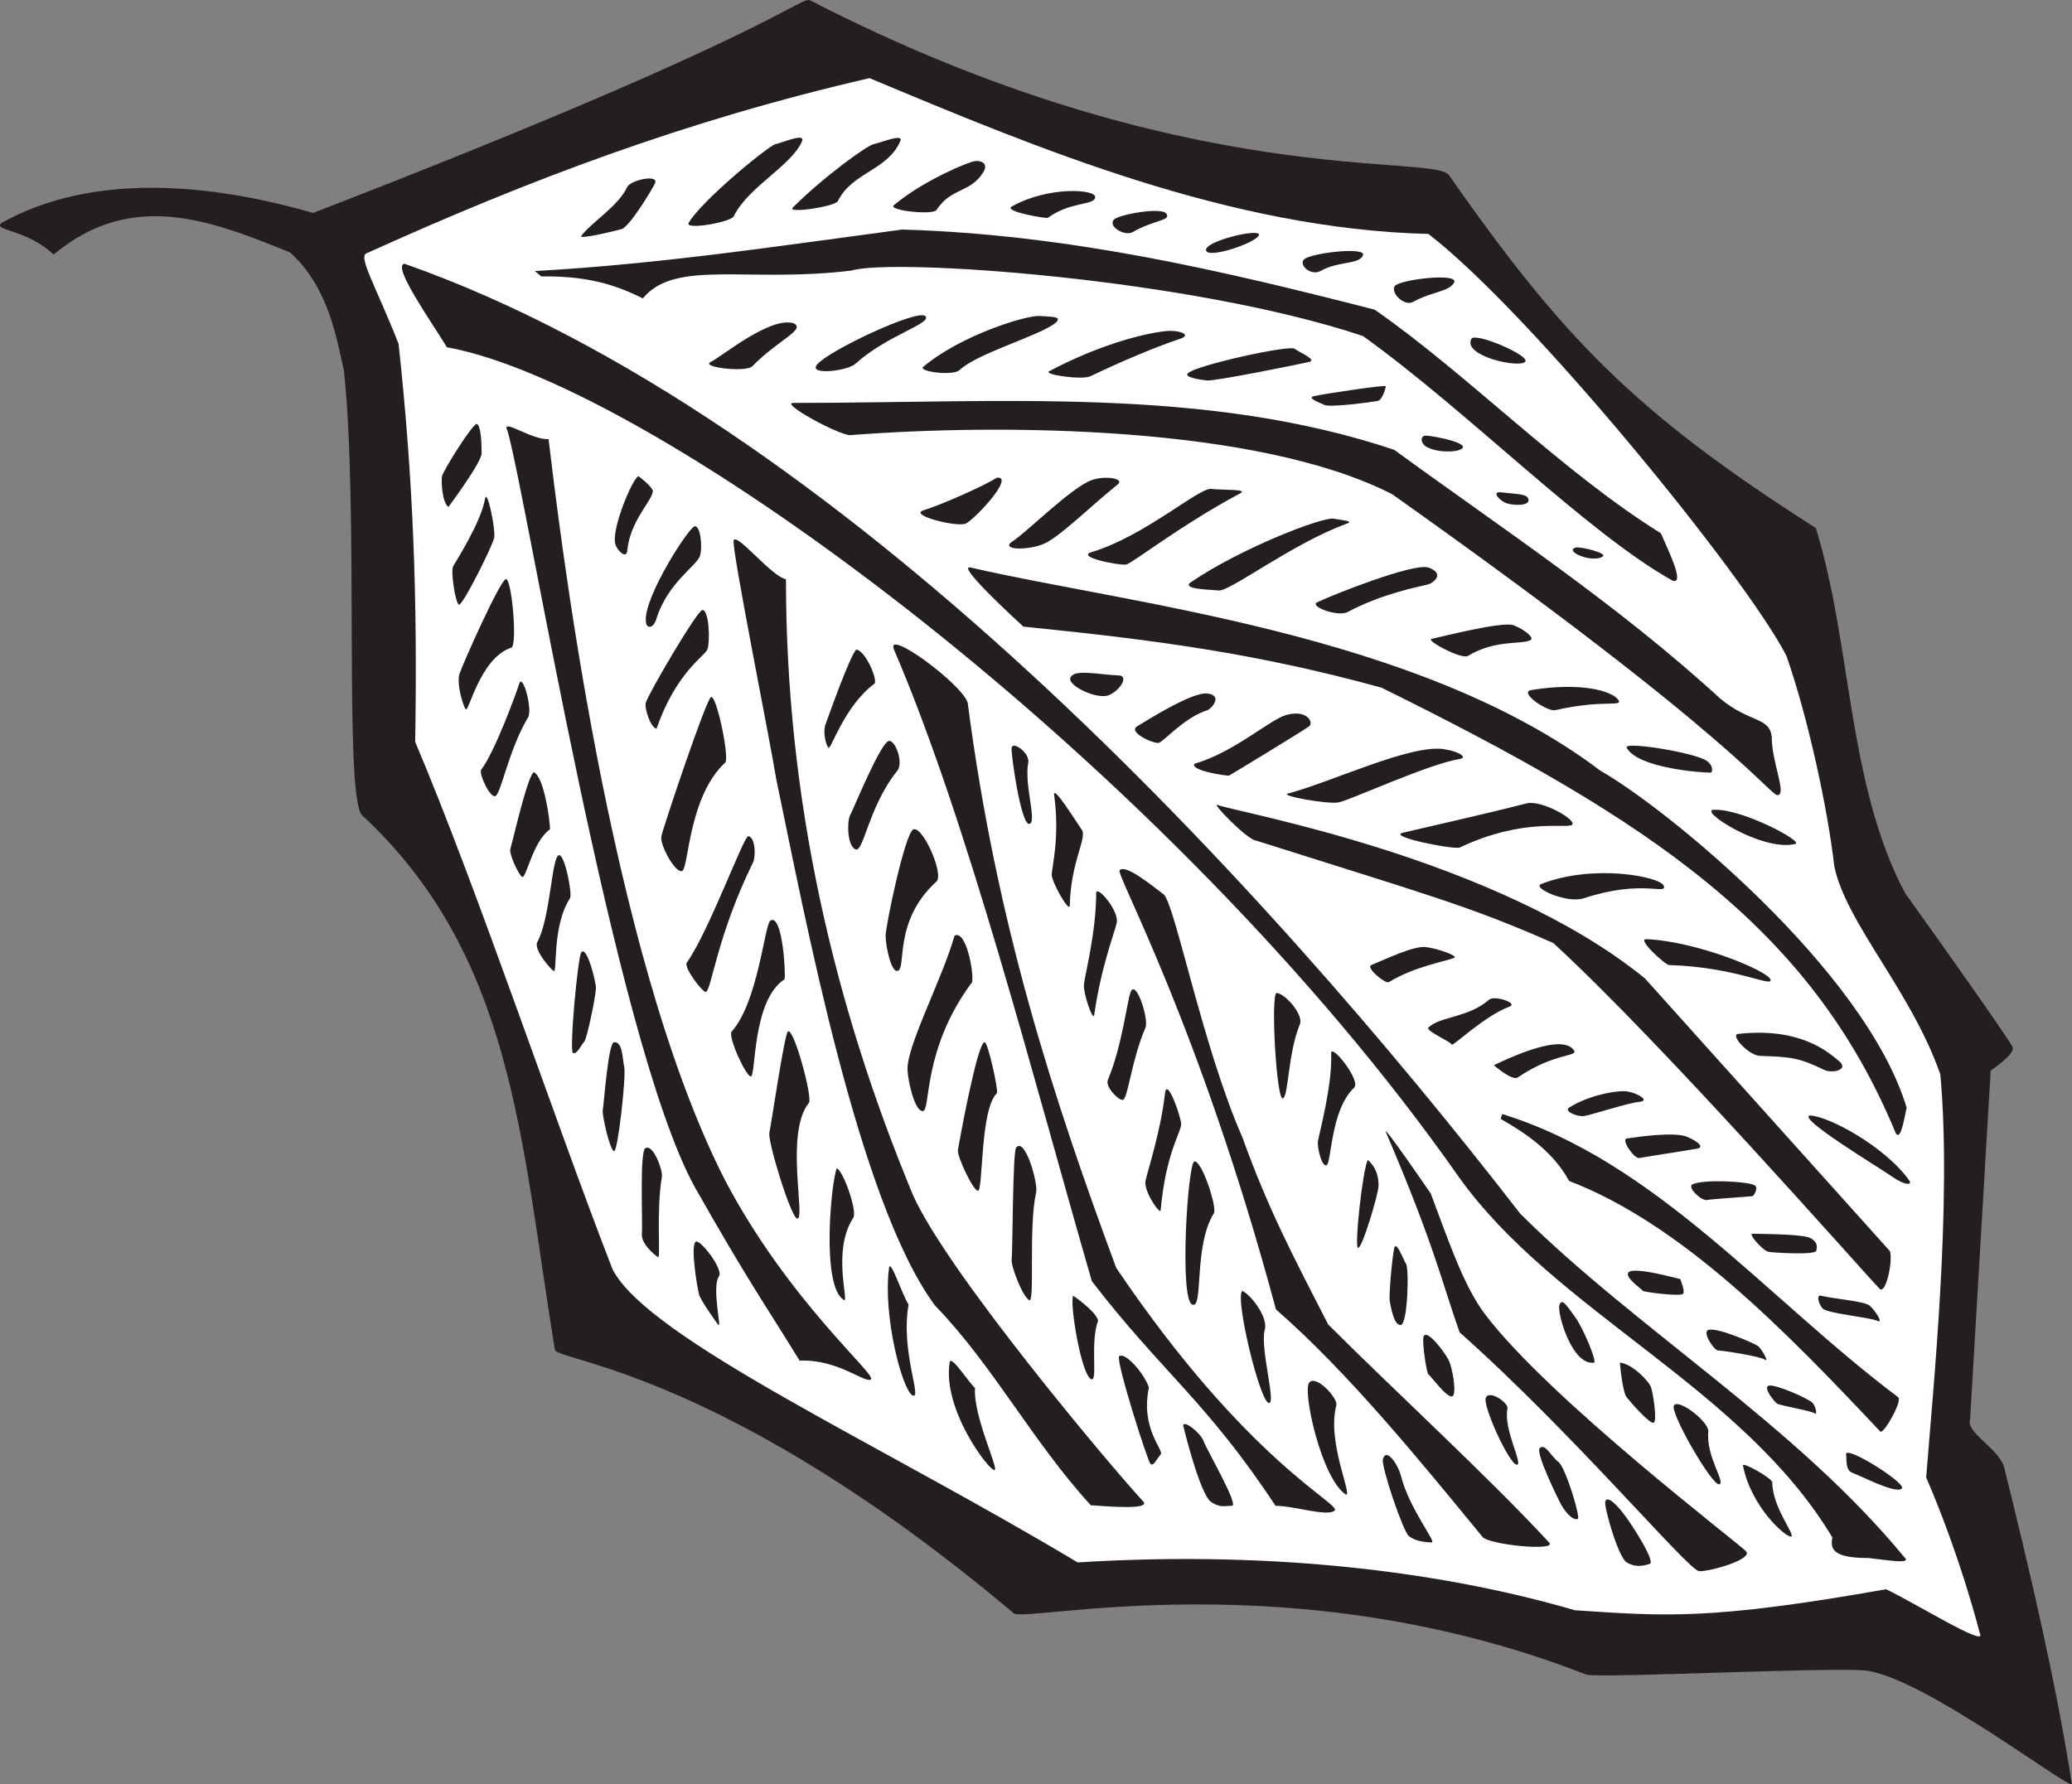
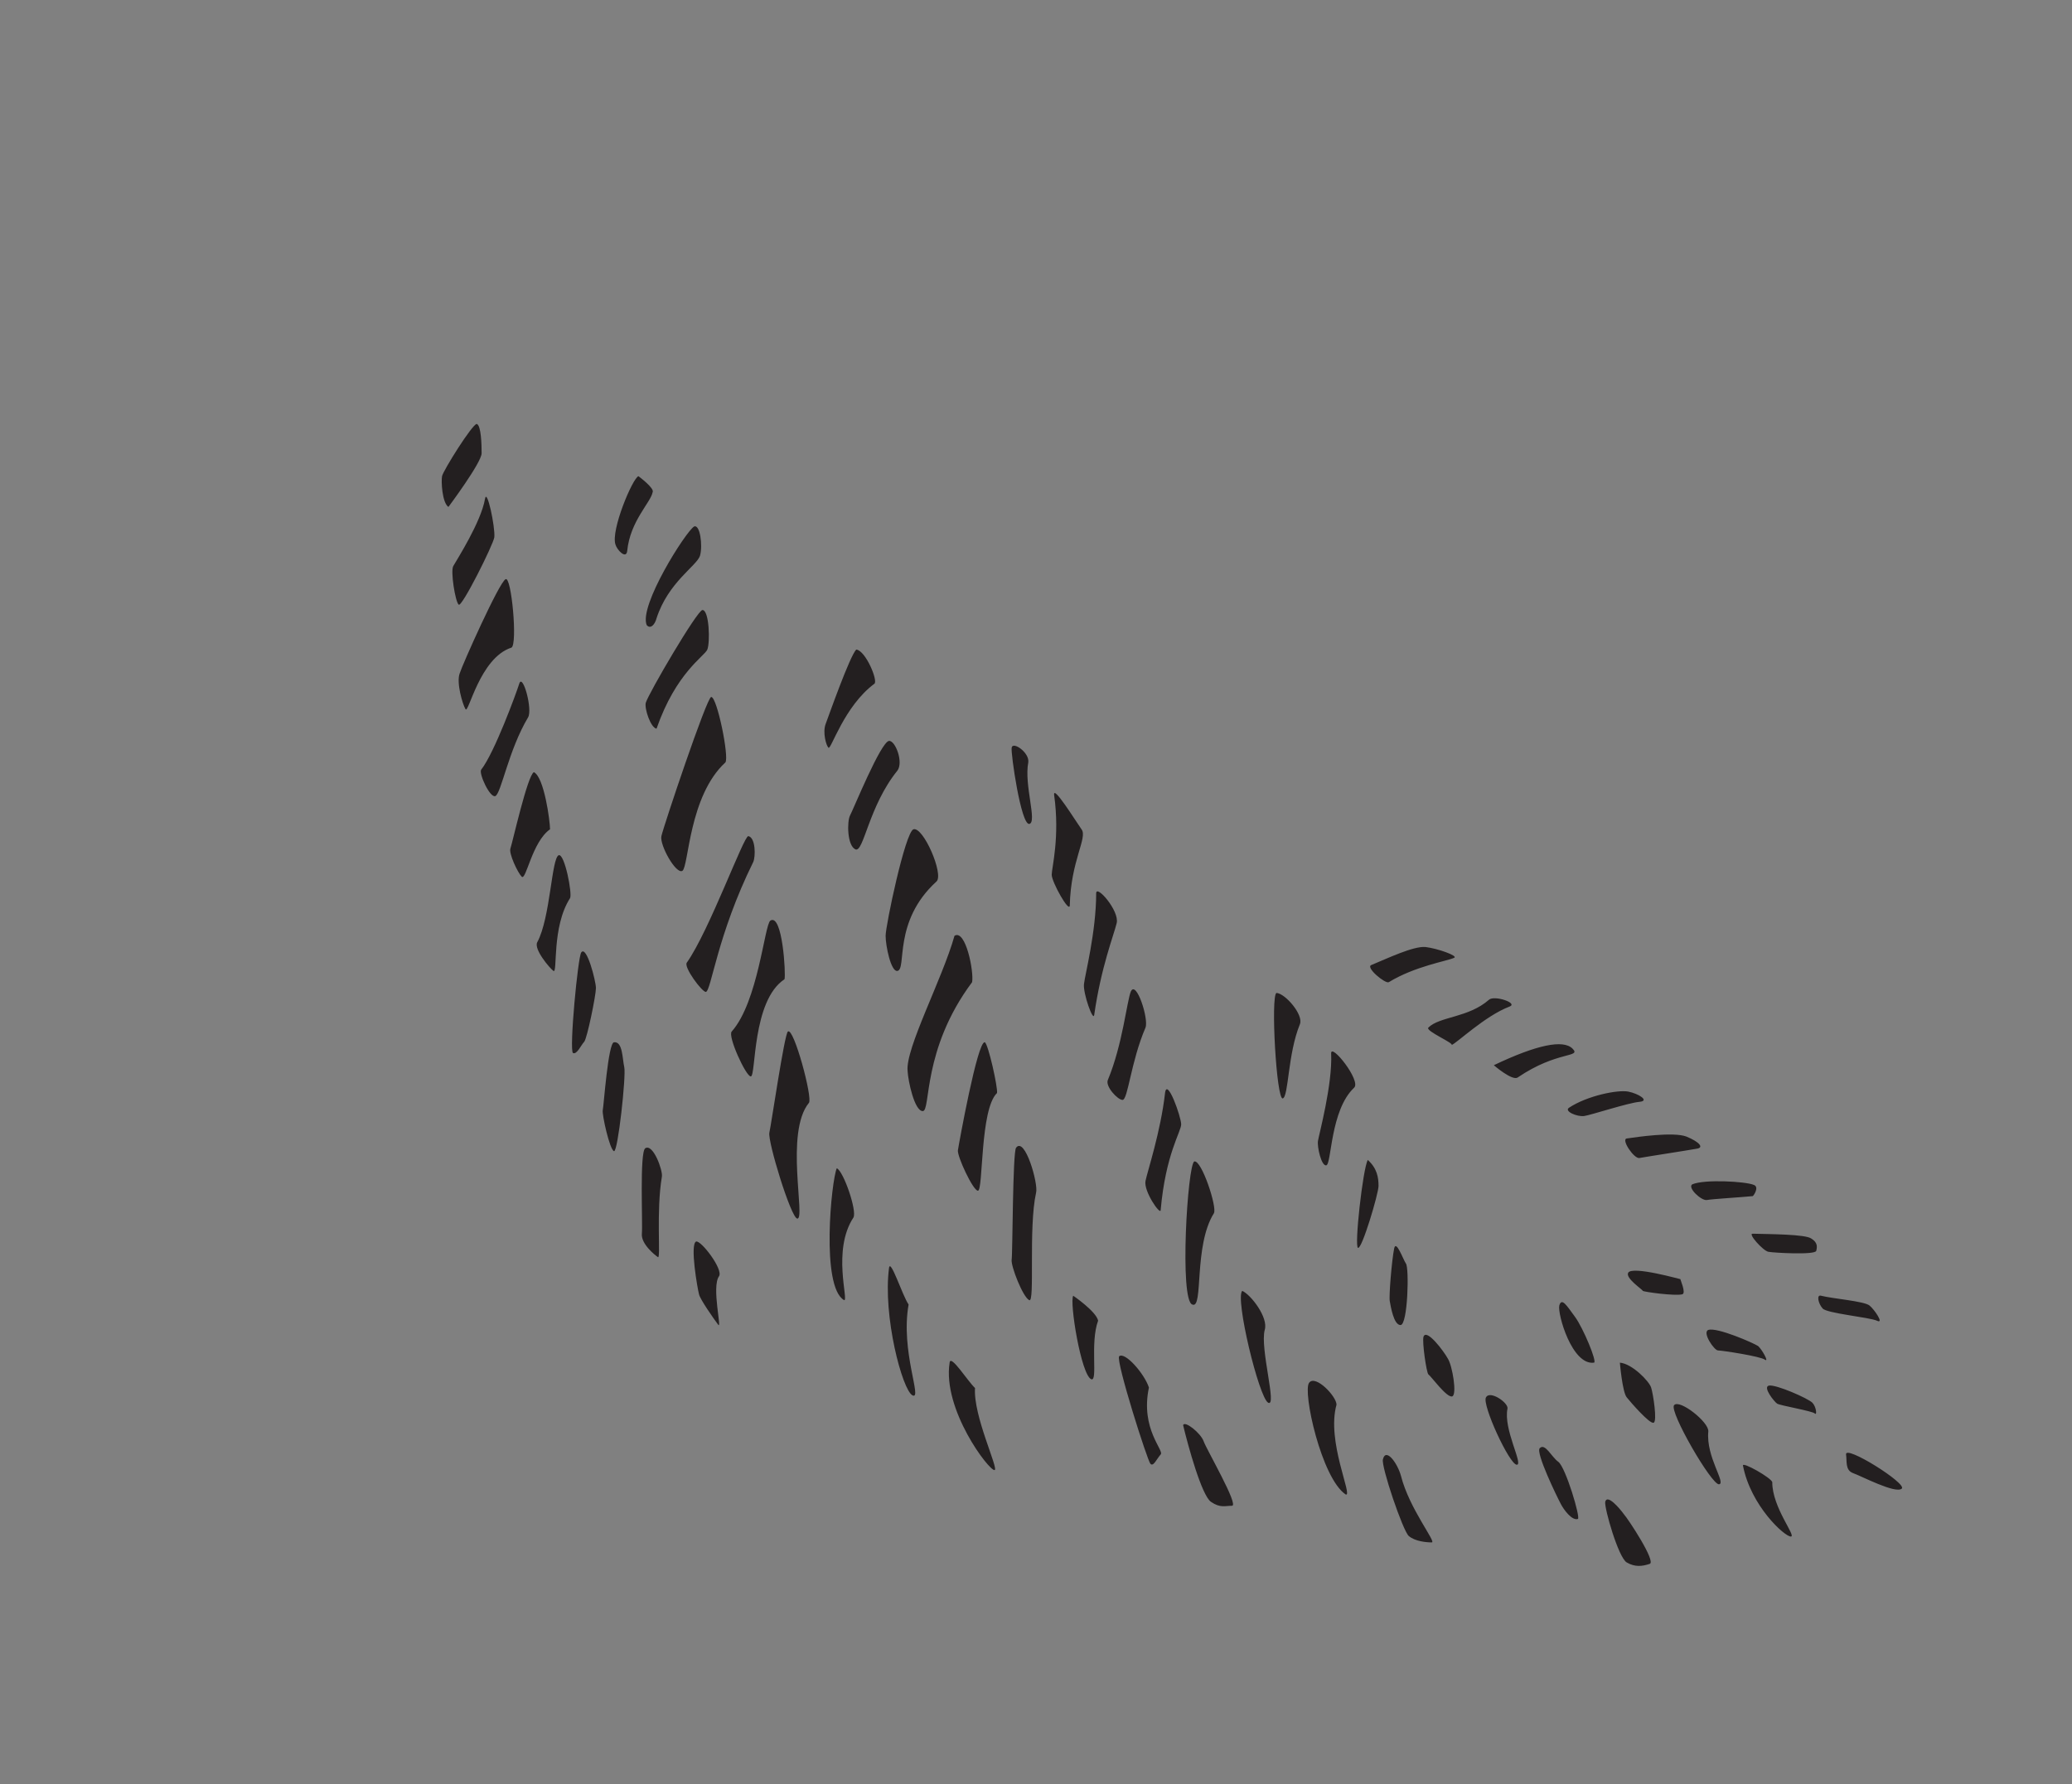
<svg xmlns="http://www.w3.org/2000/svg" width="305.38" height="263.038">
  <rect width="100%" height="100%" fill="#808080" stroke="none" />
-   <path fill="#231f20" d="M213.616 25.917c16.414 23.403 26.926 34.704 54 51.915 5.328 17.062 4.61 37.726 13.176 53.855 5.04 6.984 15.406 21.672 15.84 22.68.434 1.007-3.238 3.457-3.238 3.457l-3.028 51.336c-.644 2.086 3.891 4.101 4.97 6.984 3.671 14.758 7.632 31.535 10.007 46.727 1.082 2.086-22.102-15.985-30.672-16.633-6.406-.43-38.086 1.152-40.824.648-43.633-17.062-82.942-7.558-84.453-9.07-42.051-35.426-67.035-37.152-67.61-38.809-5.039-30.816-6.047-58.105-28.511-78.914-2.594-3.816-.36-45.07-2.594-65.52-1.008-4.32-2.16-12.167-7.918-17.35-11.52-4.68-23.258-9.36-34.848.288-4.25-3.89-9.144-3.457-7.633-4.68 13.465-7.488 30.887-5.761 45.864-1.44C114.472 4.963 118.074-.724 119.44.07c55.511 28.586 92.52 22.39 94.175 25.847" />
-   <path fill="#fff" d="M210.519 34.488c14.832 11.375 46.73 50.398 52.777 62.207 3.168 9.07 6.047 22.32 7.055 31.031 1.73 8.352 11.379 18.434 15.625 30.672 1.726 19.082-1.078 46.367-2.086 59.398 5.183 12.028 7.918 23.043 7.918 23.043 1.082 2.086-9.719-4.609-13.824-6.554-26.063 4.609-32.618 3.96-45.864 3.097-18.215-5.328-43.273-8.93-73.297-7.054-29.304-17.57-63.214-32.907-68.543-43.204-8.425-21.671-20.015-56.375-29.09-77.757.364-21.243-.285-38.739-2.445-58.68-3.531-8.93-6.12-13.031-4.61-13.395 23.688-10.726 46.872-19.511 74.017-25.773 24.77 10.367 53.136 22.246 82.367 22.969" />
-   <path fill="#231f20" d="M202.6 45.648c13.68 9.504 27.505 23.832 42.192 32.973 1.008 2.378 3.602 7.562 1.727 6.984-12.742-7.125-30.168-24.984-45.649-36.07-25.414-8.496-69.261-11.52-75.383-9.649-15.261 1.871-25.992-1.726-30.742 4.106-4.824-2.45-9.218-3.313-14.976-3.243l-.938-.792c18.36-1.008 36.29-3.743 54.145-6.118 24.48.72 47.16 6.047 69.625 11.809m21.457 133.269c17.062 16.993 40.46 31.032 56.59 50.618 1.222 1.078-2.086.504-5.254.144-4.825 0-5.762-1.082-5.328-3.023-13.32-22.25-40.97-33.266-55.153-53.282C172.433 112.824 96.831 56.808 65.87 51.191c-2.375-3.887-8.133-12.024-6.261-12.313 64.007 22.465 127.296 92.016 164.449 140.04" />
-   <path fill="#231f20" d="M205.48 66.312c16.199 11.805 33.047 22.895 48.023 36.645 4.395 3.671 7.274 2.664 7.633 5.69-.07 3.454 2.16 8.278.937 8.567-1.152.29-5.546-7.992-56.882-44.351-19.797-10.153-57.743-10.442-79.918-8.711-1.801-.074-10.368-4.754-8.352-4.754 30.598 0 60.621-2.45 88.559 6.914M80.847 64.726c1.441 11.734 8.715 75.527 26.066 109.367 9.36 17.715 22.246 28.512 21.453 29.235-.789.718-4.894-3.024-10.511-2.739-5.399-8.78-7.344-11.304-15.48-25.632C90.494 153.214 77.822 74.23 74.8 63.503c-1.078-2.015 3.672 1.438 6.047 1.223m34.992 20.664c0 32.543 7.059 62.711 18.723 90.793 5.039 11.3 28.87 39.672 33.98 45.215.867 1.152-4.82.719-7.773.504-8.64-9.43-14.328-20.52-22.969-29.45-11.305-15.261-19.152-57.308-23.398-77.613-.868-5.472-6.7-34.488-6.266-35.21.578-1.008 5.543 5.328 7.703 5.761m120.023 28.223c9.579 5.402 39.028 29.379 45.145 49.68-.285 1.152-.793 4.898-1.582 3.816-12.527-30.383-36.145-46.152-75.816-65.735-18.579-5.113-33.551-7.054-52.778-9 0 0-10.222-9.289-7.773-8.71 22.894 5.328 66.023 9.648 92.804 29.949m-93.238-10.008c4.246 32.762 12.672 58.39 21.887 83.305 19.512 28.87 33.266 34.777 32.183 35.785-1.078.933-6.046-.719-8.71-.719-10.153-15.41-16.918-19.875-27.07-33.121-8.641-29.883-18.29-67.824-29.16-93.098-1.298-3.238 10.007 5.04 10.87 7.848" />
-   <path fill="#231f20" d="m242.417 144.214 36.145 40.246c.43 1.657-.649 6.336-1.516 5.547-3.309-3.457-31.82-36-48.094-50.976-12.527-5.543-18.863-7.2-43.847-15.121-1.227-.07-6.551-5.543-5.688-5.254 3.094 1.152 41.11 7.773 63 25.558m-59.328 23.399c3.816 10.586 7.344 17.281 12.672 27.648 9.648 9.649 23.398 22.25 32.543 32.113 1.367 1.368-8.856.36-9.793-.792-8.926-10.872-19.656-24.122-30.453-33.551-11.305-42.047-23.617-64.082-23.043-64.727.793-1.012 4.754 2.23 6.48 3.528 1.657 1.367 5.762 22.535 11.594 35.78m96.695 38.38c.575.648-2.16 5.468-2.664 5.039-13.824-14.688-29.16-30.528-45.863-36.938-2.305-4.246-6.266-6.984-10.082-9.144l.219-.719c22.68 6.984 39.093 27.289 58.39 41.762M218.87 193.75c9.504 12.527 37.297 33.695 38.45 34.921 1.152 1.153-5.254 3.024-6.91 2.95-1.587-.141-18.579-20.375-35.282-35.207-2.45-6.84-3.672-12.743-10.871-29.52-.578-1.441 6.621 9.07 6.621 9.07 2.524 6.7 4.824 13.61 7.992 17.785M85.671 34.773c1.512-2.016 5.473-4.39 6.77-7.2.43-1.007 4.68-1.945 4.101-.574-.644 1.368-3.812 6.407-4.894 6.766-1.008.29-6.407 1.586-5.977 1.008m15.839-1.941c1.946-3.313 11.884-11.45 12.817-11.594.864-.145 4.395-1.727 3.887-.43-1.512 3.598-7.988 6.766-10.078 11.086-.434.863-7.344 2.09-6.625.938m15.336-2.235c4.535-4.535 11.015-9.215 11.953-9.36.863-.144 4.465-1.655 3.89-.429-1.945 4.39-7.058 4.535-9.218 8.856-.434.789-7.559 1.87-6.625.933m14.906-.359c4.39-3.672 10.941-6.336 11.879-6.48.937-.145 2.016.288 1.367 1.511-1.941 3.242-4.75 2.305-6.984 5.688-.504.792-7.27.074-6.262-.72m17.352.216c5.328-3.024 12.457-2.59 12.312-1.368-.144 1.227-3.601.579-6.984 3.024-.219.144-6.555-.934-5.328-1.656m15.121 1.875c.789-.723 7.125-1.875 7.703-.793.648 1.007-1.8.863-4.969 2.664-1.152.718-3.816-.864-2.734-1.871m13.534 4.605c-.433-1.367 8.352-3.453 7.774-2.23-.574 1.152-7.414 3.457-7.773 2.23m14.543 1.227c1.367-.938 9.215-1.801 8.566-.504-.574 1.367-3.597.789-6.261 2.3-1.512.793-3.383-1.078-2.305-1.796m13.39 3.886c1.372-.937 9.22-1.8 8.641-.433-.648 1.37-3.312 1.37-6.047 2.883-1.441.789-3.601-1.657-2.594-2.45m11.161 7.918c.504-1.078 8.855 2.524 7.922 3.387-.938.934-9.215-.863-7.922-3.387m-112.102 3.387c1.656-.793 8.781-6.77 12.238-5.687 1.801.933-2.23 2.375-6.12 6.335-.934.934-7.704.145-6.118-.648m15.695.359c1.801-2.09 14.688-8.136 15.91-7.128 1.153 1.082-5.613 2.808-10.292 7.058-1.227 1.078-7.059 1.727-5.618.07m15.625.36c5.688-4.75 15.336-7.633 17.133-7.488 1.801.144 3.746 0 2.09 1.226-2.879 1.941-11.305 4.316-13.894 6.766-1.008.863-6.122.215-5.329-.504m18.575.648c7.054-3.742 13.68-5.543 17.136-5.902 1.801-.219 4.106.504 2.086 1.148-3.308 1.082-8.926 3.457-13.101 5.473-1.153.648-7.13-.215-6.121-.719m20.449.289c1.367-1.226 14.976-4.175 15.695-3.601.793.578 3.383 1.656 2.16 1.945-1.222.29-13.894 2.879-15.12 2.734-1.223-.144-3.384-.503-2.735-1.078m18.574 3.383c2.16-.433 10.73-1.726 10.586-1.441-.074.363-.504 2.015-1.227 2.16-.789.144-6.984 1.008-7.847.578-.934-.434-2.59-1.008-1.512-1.297m16.418 5.832c1.223 0 7.27 1.223 5.04 2.09-.575.285-2.88.43-4.392-.219-1.511-.504-1.44-1.87-.648-1.87m11.086 8.351c2.594.289 3.96.215 4.105 1.082.145.933-2.09.863-3.097.574-1.078-.29-2.446-1.8-1.008-1.656m11.09 8.136c.719-.144 4.894.864 3.887 1.368-1.657.937-5.688-.864-3.887-1.368m-96.192-5.472c2.805-.864 8.926-3.598 10.871-4.824 2.665-.215-3.242 6.12-4.609 6.77-1.297.573-8.422-1.227-6.262-1.946m13.106 4.609c2.3-1.512 8.71-7.992 11.734-9.074 2.016-.719 4.895-.215 3.817.648-3.961 3.168-8.426 7.633-10.801 8.711-2.45 1.082-6.555.938-4.75-.285m11.805 1.512c7.632-2.305 15.695-9.434 17.496-9.29 1.8.216 5.543 0 4.32.65-9 4.823-15.84 10.296-16.848 10.511-1.082.144-7.633-1.152-4.968-1.871m14.543 4.465c7.273-4.969 19.37-9.649 21.027-9.364 1.652.29 3.094.364 1.797.793-7.848 2.88-17.063 9.938-18.719 9.793-1.656-.144-5.543-.214-4.105-1.222m18.648 2.949c1.871-.934 14.113-5.832 16.344-5.11 2.304.79 1.082 2.16-.145 2.52-1.148.29-6.62 1.297-11.734 4.031-1.442.793-5.832-.863-4.465-1.441m16.848 5.402c1.37-.289 10.37-2.593 12.023-2.015 1.656.648 3.027 1.797 2.594 2.16-1.297.789-5.113-.145-9.29 2.375-.933.574-6.406-2.375-5.327-2.52m14.617 7.559c7.418-1.223 11.879.144 12.816 1.367.938 1.227-1.945-.07-9.215 1.586-1.152.289-5.402-2.594-3.601-2.953m14.113 8.496c-.578-1.008 10.152.719 11.809 1.945 1.078.79.789 1.727.574 1.727-1.656 0-10.8-.719-12.383-3.672m13.031 9.144c4.176-.07 13.176 4.75 11.809 5.04-4.899 1.226-14.832-5.254-11.809-5.04m-94.968-19.585c.718-1.149 3.886-.36 7.128-.215 1.438.074.145 2.304-1.656 2.953-1.8.574-6.265-1.586-5.472-2.738m9.793 7.273c1.582-.938 8.136-5.113 10.367-4.824 2.304.289.578 2.234 0 2.449-3.457 1.078-6.48 4.68-7.2 4.824-.792.145-4.609-1.586-3.167-2.449m8.421 5.543c5.907-1.727 11.16-6.55 13.54-7.2 3.023-.863 4.101 1.083 3.382 1.657-.718.578-11.52 7.129-11.808 7.273-.36.07-5.688-.722-5.114-1.73M189.784 117c6.48-1.731 18.215-7.344 23.04-6.555 2.449.363 3.456 1.297 2.304 1.441-4.754.793-16.055 6.047-17.855 6.406-1.801.29-8.641-1.007-7.489-1.293m16.993 5.758c3.312-.793 11.734-2.664 18.214-4.32 2.235-.574 7.563 2.52 6.696 3.168-.934.578-7.2-1.078-16.489 3.312-.644.434-10.87-1.582-8.421-2.16m20.375 7.563c7.703-3.028 17.64-1.082 18.074.285.43 1.371-3.168-1.008-11.739 1.8-2.449.864-7.777-1.511-6.335-2.085m15.48 8.133c7.273.289 17.64 4.539 18.289 5.906.574 1.367-4.969-1.8-14.906-2.09-.574 0-4.824-3.887-3.383-3.816m13.535 13.968c9.074-1.007 13.176 2.594 14.832 3.961 1.656 1.367-1.008 1.871-2.086 1.367-3.816-1.87-5.113-1.94-9.433-2.085-1.727 0-4.536-3.098-3.313-3.243m10.586 12.024c2.734.074 11.16 4.61 14.688 9.648.359.578-.649.723-2.594-.648-1.942-1.367-14.04-8.637-12.094-9" />
  <path fill="#231f20" d="M202.097 142.269c2.445-1.008 6.191-2.809 7.992-2.664 1.8.219 4.824 1.297 4.246 1.586-1.078.504-5.758 1.223-9.648 3.598-.504.289-3.453-2.16-2.59-2.52m8.422 9.215c1.656-1.652 5.906-1.438 8.93-4.102.792-.718 4.39.504 3.023 1.008-3.602 1.367-7.778 5.399-8.567 5.688.649-.215-3.89-2.086-3.386-2.594m9.648 5.546c6.336-3.023 10.227-3.816 11.594-2.448 1.367 1.367-2.234.289-8.067 4.25-.789.574-3.527-1.801-3.527-1.801m11.09 6.261c2.734-1.796 7.2-2.664 8.71-2.375 1.513.29 3.24 1.368 1.657 1.512-1.656.145-7.129 1.945-8.137 2.09-1.078.145-3.023-.723-2.23-1.227m8.496 4.54c1.512-.22 6.84-1.008 8.781-.29 1.946.793 2.664 1.657 1.512 1.801-1.148.215-7.703 1.223-8.422 1.367-.793.145-2.734-2.738-1.87-2.878m9.648 6.765c1.796-.789 7.917-.43 9.07.074.863.286 0 1.582-.145 1.657-1.367.144-6.047.43-6.765.574-.793.144-2.883-1.801-2.16-2.305m8.925 7.273c2.52.07 7.778.07 8.64.72.938.577.864 1.226.72 1.8-.145.649-6.336.29-7.055.145-.793-.145-3.098-2.739-2.305-2.664m10.083 9.144c1.656.43 6.335.793 7.124 1.438.723.578 2.235 2.808 1.082 2.234-1.152-.504-7.418-1.082-7.992-1.8-.648-.72-.937-2.09-.215-1.872m-28.441-3.387c.574-1.078 7.848 1.012 7.703.938-.07 0 .863 2.016.29 2.23-1.083.29-5.763-.359-5.833-.504-.07-.214-2.594-1.87-2.16-2.664m11.809 8.426c1.296-.433 6.695 1.942 7.343 2.375.574.504 1.657 2.45 1.008 2.016-.648-.504-6.336-1.367-6.914-1.367-.574 0-2.375-2.664-1.437-3.024m8.925 8.207c1.008-.215 5.762 1.871 6.41 2.52.575.578.72 1.945.36 1.586-.36-.36-5.04-1.153-5.543-1.442-.434-.285-2.16-2.445-1.227-2.664m11.379 10.153c-.219-1.512 9.07 4.32 8.207 5.039-.937.793-5.976-1.871-7.199-2.301-1.152-.434-.863-1.73-1.008-2.738m-42.265-21.961c.359-1.223 1.082 0 2.304 1.656 1.223 1.656 3.313 6.7 2.809 6.77-3.242.433-5.402-7.2-5.113-8.426m8.929 8.425c1.797.145 4.32 2.735 4.606 3.672.289.864.937 5.04.36 5.184-.575.215-3.384-3.024-3.958-3.742-.648-.793-1.008-5.114-1.008-5.114m7.992 6.266c.79-.937 5.184 2.52 5.04 3.887-.36 3.742 2.664 7.633 1.582 7.777-1.079.14-7.415-10.8-6.622-11.664m10.153 8.926c-.219-.719 4.316 1.87 4.316 2.449 0 3.742 3.602 7.992 2.738 7.992-.937 0-5.906-4.535-7.054-10.441m-68.762-69.696c1.297.07 4.031 3.239 3.457 4.61-1.8 4.39-1.656 10.656-2.52 10.941-.937.29-1.8-15.117-.937-15.55m8.062 8.929c-.07-1.656 4.465 4.031 3.387 5.04-3.531 3.312-3.312 11.304-4.105 11.445-.719.144-1.367-2.735-1.223-3.598.145-.938 2.16-8.352 1.942-12.887m5.402 15.692c1.367 1.226 1.582 2.593 1.582 3.82 0 1.148-2.445 9.36-3.023 9.14-.575-.14.718-11.734 1.44-12.96m3.888 13.034c.289-1.296 1.297 1.583 1.726 2.231.504.578.29 9.074-.789 9.074-1.008 0-1.441-2.738-1.586-3.527-.144-.723.29-5.976.649-7.777m4.32 13.031c.434-1.297 3.023 2.16 3.602 3.242.644 1.008 1.367 5.254.644 5.543-.789.285-3.168-3.023-3.527-3.242-.285-.285-.934-4.75-.719-5.543m9.215 8.93c.578-1.082 3.312.789 3.168 1.656-.649 3.023 2.379 8.277 1.37 8.277-1.081 0-5.187-8.926-4.538-9.933m7.922 7.488c.793-.793 1.726 1.293 2.734 2.016 1.082.789 3.313 8.277 2.883 8.421-.867.29-2.09-1.367-2.524-2.23-.503-.938-3.742-7.563-3.093-8.207m9.648 7.918c.285-1.223 2.16 1.008 2.734 1.8.649.72 4.825 7.055 3.817 7.344-1.078.36-2.16.504-3.383-.214-1.226-.723-3.312-7.993-3.168-8.93m-87.48-111.168c.144-1.008 2.664.719 2.449 2.16-.649 3.313 1.367 8.856.14 9.07-1.222.145-2.734-10.437-2.59-11.23m6.262 6.984c-.214-1.656 3.168 3.817 4.036 5.04.933 1.226-1.586 4.609-1.731 11.234-.07 1.152-2.664-3.457-2.664-4.54 0-1.007 1.227-5.542.36-11.734m6.195 14.473c0-1.367 3.453 2.59 3.023 4.39-.433 1.801-2.305 6.481-3.312 13.536-.145 1.082-1.657-3.168-1.512-4.535.144-1.368 1.8-7.704 1.8-13.391m5.11 14.473c.793-1.73 2.664 4.03 2.16 5.324-2.16 5.043-2.59 10.66-3.383 10.66-.718 0-2.593-2.02-2.16-2.953 2.16-5.184 2.809-11.664 3.383-13.031m5.039 14.972c.29-2.375 2.379 3.532 2.379 4.61 0 1.082-2.305 4.39-3.023 12.672-.075.718-2.524-2.809-2.235-4.32.29-1.438 2.235-7.27 2.88-12.962m4.319 10.082c1.082-.218 3.387 6.77 2.883 7.633-3.023 4.824-1.511 14.184-3.168 13.465-1.945-.504-.722-20.738.285-21.098m7.059 19.078c1.293.579 3.887 3.961 3.313 5.762-.723 2.735 1.87 11.45.503 10.727-1.37-.79-4.898-15.407-3.816-16.489m9.863 13.54c.938-1.227 4.032 2.015 4.032 3.238-1.512 5.402 2.449 13.535 1.367 13.25-3.598-2.38-6.407-15.266-5.399-16.488m10.871 11.3c.434-1.797 2.16.578 2.664 2.45 1.223 4.824 5.258 9.792 4.536 9.792-.79 0-2.446-.144-3.383-.937-.863-.719-4.106-10.293-3.817-11.305M126.206 95.757c1.371.145 3.242 4.61 2.664 5.04-4.46 3.312-6.406 9.792-6.765 9.433-.36-.36-.864-2.23-.434-3.457.434-1.152 3.602-10.152 4.535-11.016m4.824 13.465c.938-.07 2.16 3.168 1.227 4.39-4.25 5.259-4.969 12.169-6.191 11.595-1.227-.579-1.227-4.106-.793-4.97.504-.933 4.535-10.87 5.757-11.015m3.602 13.031c1.441-.43 4.535 6.696 3.383 7.704-6.48 5.906-4.32 12.96-5.758 13.175-.938.145-1.73-3.672-1.73-5.183 0-1.512 2.882-15.262 4.105-15.696m6.047 15.696c1.656-1.008 2.883 5.328 2.594 6.84-7.418 9.937-6.047 19.007-7.274 19.007-1.222 0-2.16-4.46-2.23-5.902-.36-3.312 5.11-13.535 6.91-19.945m4.465 15.699c.504.215 1.945 6.695 1.8 7.484-2.519 2.375-2.015 14.403-2.808 14.403-.719 0-3.098-5.114-2.953-5.977.144-.937 2.883-16.129 3.96-15.91m4.61 15.551c1.293-1.727 3.313 5.328 2.95 6.625-1.15 5.183-.141 16.343-1.009 15.84-.933-.434-2.734-5.043-2.59-5.977.145-.863.145-15.84.65-16.488m8.425 21.816s3.383 2.305 3.668 3.672c-1.223 3.309 0 9-1.008 8.64-1.512-.648-3.238-11.449-2.66-12.312m6.765 8.925c.864-.718 3.747 2.595 4.391 4.61-1.297 6.121 2.305 9.29 1.73 9.864-.578.648-1.081 1.87-1.511 1.367-.434-.43-5.113-15.117-4.61-15.84m9.43 10.152c.219-.719 2.594 1.153 3.028 2.38.43 1.222 5.253 9.503 4.175 9.503-1.008 0-1.73.36-3.097-.578-1.368-.938-3.383-8.281-4.106-11.305M94.097 70.199s2.445 1.8 2.086 2.375c-.285 1.511-3.313 4.25-3.742 8.64-.145 1.297-1.512-.144-1.73-.937-.72-2.086 2.523-9.79 3.386-10.078m8.207 7.414c.863-.36 1.297 2.808.863 4.32-.504 1.512-4.68 3.89-6.406 9.219-.219.863-.863 1.656-1.442 1.008-1.222-2.809 5.762-13.825 6.985-14.547m1.223 12.312c1.007 0 1.152 4.754.722 5.832-.433 1.008-4.61 3.387-7.488 11.664-.863-.144-1.8-2.949-1.586-3.816.434-1.438 7.562-13.606 8.352-13.68m1.296 12.817c.864 0 2.664 8.855 2.09 9.648-5.402 4.969-5.402 15.336-6.336 15.984-.937.575-3.386-3.816-3.097-5.113.289-1.367 6.695-20.52 7.343-20.52m5.473 20.52c1.078.219 1.078 3.024.719 3.817-5.328 10.8-6.192 19.007-6.985 19.152-.574 0-3.308-3.672-2.804-4.32 3.308-4.68 8.422-18.793 9.07-18.649m3.238 12.457c1.801-1.152 2.305 7.992 2.09 8.64-4.824 3.169-4.176 14.329-4.969 14.329-.718 0-3.453-5.977-2.808-6.625 3.89-4.39 4.824-15.695 5.687-16.344m2.594 16.344c.863-.648 3.672 9.793 3.098 10.512-3.602 4.39-.434 17.281-1.73 17.066-.934-.144-4.391-11.45-4.102-12.676.285-1.222 2.23-14.613 2.734-14.902m7.199 20.16c1.008.434 3.024 6.336 2.45 7.274-3.168 4.824-.649 12.312-1.368 12.168-3.457-1.946-1.875-17.641-1.082-19.442m7.703 14.688c.22-1.438 1.946 4.03 2.883 5.402-1.222 6.91 2.086 14.11.574 13.39-1.511-.792-4.39-11.738-3.457-18.792m8.93 13.968c.145-1.296 2.664 2.735 3.742 3.743-.285 4.105 3.532 11.953 2.883 12.097-.793.145-7.707-8.93-6.625-15.84M70.265 62.496c.648.214.719 3.023.719 4.32 0 1.367-4.895 7.918-4.895 7.918-.937-.649-1.082-3.817-.937-4.535.144-.793 4.464-7.703 5.113-7.703m1.222 11.015c.29-1.586 1.512 4.176 1.368 5.688-.145 1.078-4.825 10.441-5.254 9.933-.504-.43-1.227-4.965-.793-5.687.433-.79 4.105-6.48 4.68-9.934M74.51 85.39c.864-.574 1.802 9.649.864 10.082-4.68 1.512-6.336 9.863-6.765 9.07-.434-.718-1.368-3.886-.864-5.257.43-1.368 5.832-13.461 6.766-13.895m2.016 15.406c.503-1.652 2.015 3.817 1.296 4.97-2.879 4.823-3.96 11.233-4.824 11.593-.793.289-2.445-3.313-2.086-3.887 1.942-2.45 5.184-11.305 5.614-12.676m2.16 13.036c1.511.718 2.379 7.199 2.379 8.421-2.664 1.871-3.532 7.633-4.176 6.985-.578-.574-1.946-3.457-1.656-4.176.285-.793 2.52-10.8 3.453-11.23m3.672 12.238c.867-.215 2.015 5.687 1.656 6.336-2.735 4.25-1.801 11.16-2.446 10.726-.578-.43-2.953-3.238-2.378-4.246 1.945-3.601 2.09-12.457 3.168-12.816m3.312 14.328c.793-1.078 2.16 4.25 2.16 5.258 0 1.078-1.297 7.414-1.726 7.918-.434.433-1.082 1.945-1.657 1.656-.578-.36.72-14.184 1.223-14.832m4.824 13.25c1.297-.145 1.227 2.445 1.512 3.672.289 1.222-.934 12.527-1.512 12.383-.648-.22-1.8-5.473-1.656-6.047.145-.649.793-9.938 1.656-10.008m4.61 15.621c1.152-.719 2.59 3.238 2.449 4.176-.867 5.113-.145 12.168-.578 11.883-.434-.29-2.52-1.946-2.375-3.457.144-1.512-.36-12.024.504-12.602m7.488 13.754c.719-.215 4.031 4.101 3.383 5.11-1.153 1.585.504 8.066-.145 7.128-.648-.863-2.664-3.742-2.808-4.465-.215-.789-1.368-7.343-.43-7.773" />
</svg>